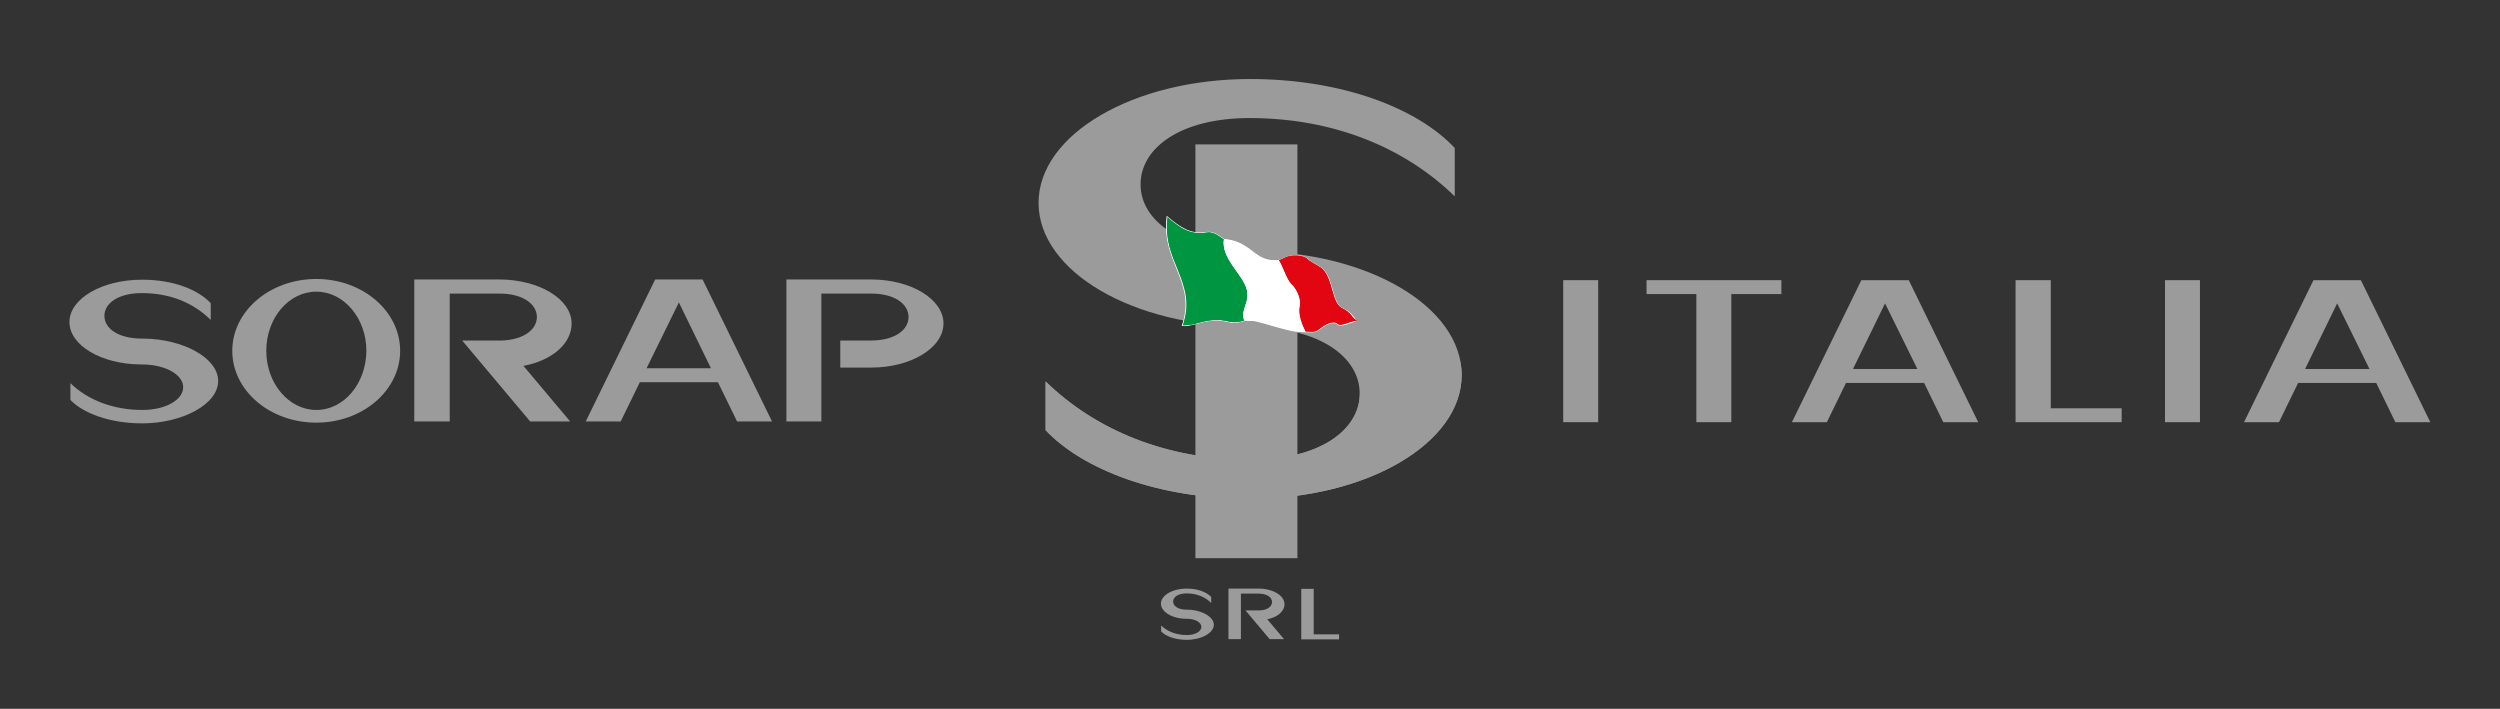
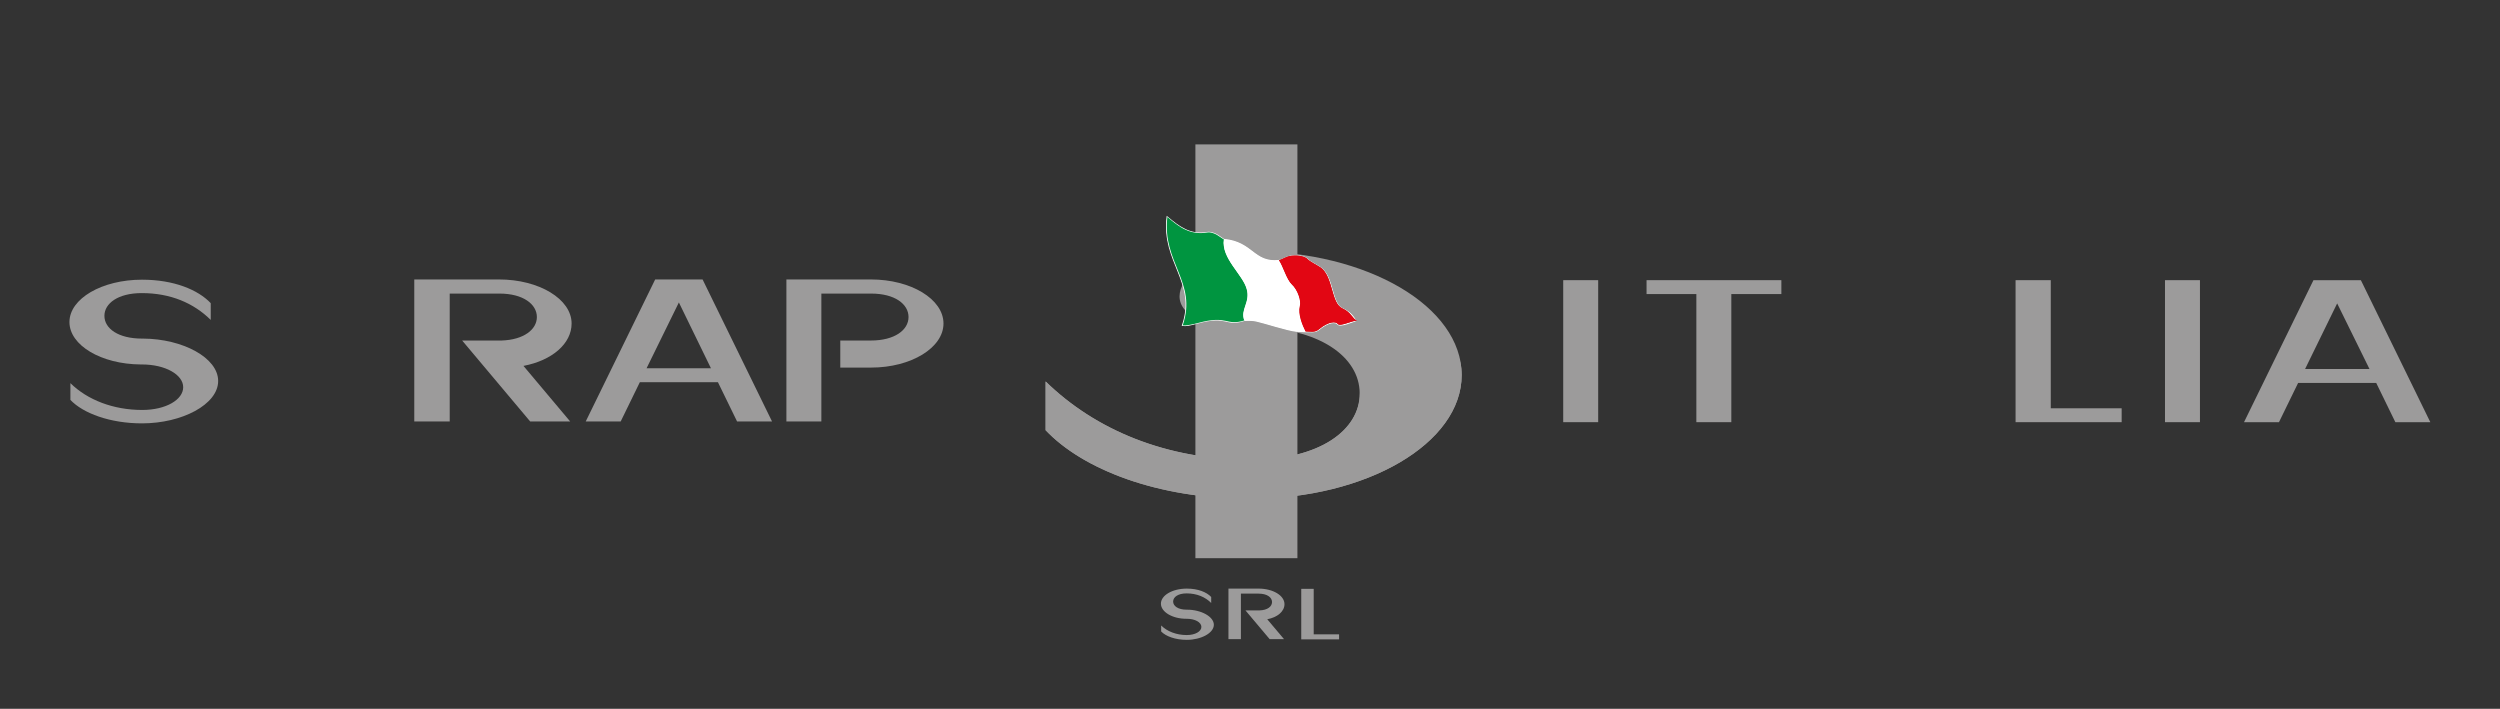
<svg xmlns="http://www.w3.org/2000/svg" version="1.1" id="Livello_1" x="0px" y="0px" viewBox="0 0 1044 296" style="enable-background:new 0 0 1044 296;" xml:space="preserve">
  <rect x="0" y="0" width="1044" height="296" fill="#333333" stroke="none" />
  <style type="text/css">
	.st0{fill:#9C9B9B;}
	.st1{fill:#FFFFFF;}
	.st2{fill:none;stroke:#FFFFFF;stroke-width:0.484;stroke-miterlimit:3.864;}
	.st3{fill:#009540;}
	.st4{fill:#AD0F0A;}
	.st5{fill:#E20613;}
</style>
  <g>
    <path class="st0" d="M436.6,179.6c15.4,16.3,46.6,28.7,85.4,28.7c48.8,0,88.4-23.2,88.4-51.7c0-28.6-39.3-51.7-88.1-51.7   c-28.7,0-49.1,31.7-0.3,31.7c28.8,0,45.8,12.4,45.8,27.7c0,15.3-16.8,27.7-45.5,27.7c-35.2,0-64.9-12.4-85.7-32.7V179.6z" />
-     <path class="st0" d="M607.4,61.7C592.1,45.4,560.9,33,522,33c-48.8,0-88.3,23.2-88.3,51.7c0,28.6,39.3,51.7,88.1,51.7   c28.7,0,49.1-31.7,0.3-31.7c-28.8,0-45.8-12.4-45.8-27.7c0-15.3,16.8-27.7,45.5-27.7c35.2,0,64.9,12.4,85.7,32.7V61.7z" />
    <rect x="499.2" y="60.3" class="st0" width="42.6" height="172.8" />
    <path class="st0" d="M436.6,179.6c15.4,16.3,46.6,28.7,85.4,28.7c48.8,0,88.4-23.2,88.4-51.7c0-28.6-42.5-7.6-42.5,7.7   c0,15.3-16.8,27.7-45.5,27.7c-35.2,0-64.9-12.4-85.7-32.7V179.6z" />
    <path class="st0" d="M29.4,167v-7c7.1,7,17.9,11.2,30,11.2c9.9,0,17.1-4.3,17.1-9.5s-7.4-9.5-17.2-9.5h-0.5   c-16.5-0.1-29.8-8-29.8-17.7c0-9.8,13.6-17.7,30.3-17.7c13.3,0,23.4,4.2,28.7,9.8v7c-7.1-7-16.7-11.2-28.8-11.2   c-9.9,0-15.6,4.3-15.6,9.5c0,5.3,5.8,9.5,15.7,9.5h0.5c16.5,0.1,31.3,8,31.3,17.7c0,9.8-15.1,17.7-31.8,17.7   C46,176.8,34.7,172.6,29.4,167" />
    <path class="st0" d="M173,116.7h35.4c16.7,0,30.3,8.2,30.3,18.4c0,8.4-8.1,15.4-20.1,17.7l19.5,23.2h-16.7l-28.4-33.8h16.5   c9.2-0.3,14.7-4.6,14.7-9.8c0-5.4-5.8-9.8-15.6-9.8c-6.6,0-14.8,0-20.8,0V176H173V116.7z" />
    <path class="st0" d="M283.5,126.3L270,153.8h26.9L283.5,126.3z M267.2,159.6l-8,16.4h-14.6l29-59.3h5.2h9.4h5.2l29,59.3h-14.6   l-8-16.4H267.2z" />
    <path class="st0" d="M328.3,116.7h35.4c16.7,0,30.3,8.2,30.3,18.4c0,10.1-13.5,18.4-30.2,18.4h-0.1h-12.8v-11.3h12.8   c9.9,0,15.7-4.4,15.7-9.8c0-5.4-5.7-9.8-15.6-9.8c-6.6,0-14.8,0-20.8,0V176h-14.6V116.7z" />
    <polygon class="st0" points="687.6,117 708.4,117 723,117 743.9,117 743.9,122.8 723,122.8 723,176.3 708.4,176.3 708.4,122.8    687.6,122.8  " />
    <rect x="652.8" y="117" class="st0" width="14.6" height="59.3" />
-     <path class="st0" d="M787.2,126.7l-13.4,27.4h26.9L787.2,126.7z M770.9,159.9l-8,16.4h-14.6l29-59.3h5.2h9.4h5.2l29,59.3h-14.6   l-8-16.4H770.9z" />
    <rect x="904.1" y="117" class="st0" width="14.6" height="59.3" />
    <polygon class="st0" points="841.7,117 856.4,117 856.4,170.5 886,170.5 886,176.3 856.4,176.3 850.6,176.3 841.7,176.3  " />
    <path class="st0" d="M976,126.7l-13.4,27.4h26.9L976,126.7z M959.7,159.9l-8,16.4h-14.6l29-59.3h5.2h9.4h5.2l29,59.3h-14.6l-8-16.4   H959.7z" />
    <path class="st0" d="M484.9,263.7v-2.5c2.5,2.5,6.4,4,10.7,4c3.5,0,6.1-1.5,6.1-3.4c0-1.9-2.6-3.4-6.1-3.4h-0.2   c-5.9,0-10.6-2.9-10.6-6.3c0-3.5,4.8-6.3,10.8-6.3c4.8,0,8.3,1.5,10.2,3.5v2.5c-2.5-2.5-6-4-10.3-4c-3.5,0-5.6,1.5-5.6,3.4   c0,1.9,2.1,3.4,5.6,3.4h0.2c5.9,0,11.2,2.9,11.2,6.3c0,3.5-5.4,6.3-11.3,6.3C490.8,267.2,486.8,265.7,484.9,263.7" />
    <path class="st0" d="M513,245.8h12.6c6,0,10.8,2.9,10.8,6.5c0,3-2.9,5.5-7.2,6.3l7,8.3h-6l-10.1-12h5.9c3.3-0.1,5.2-1.6,5.2-3.5   c0-1.9-2-3.5-5.6-3.5c-2.3,0-5.3,0-7.4,0v19H513V245.8z" />
    <polygon class="st0" points="543.4,245.9 548.6,245.9 548.6,264.9 559.2,264.9 559.2,267 548.6,267 546.6,267 543.4,267  " />
-     <path class="st0" d="M132.1,171.2c-11.5,0-20.9-11.1-20.9-24.7c0-13.6,9.3-24.7,20.9-24.7c11.5,0,20.9,11.1,20.9,24.7   C152.9,160.2,143.6,171.2,132.1,171.2 M132.1,116.5c-19.4,0-35.1,13.4-35.1,30c0,16.6,15.7,30,35.1,30c19.4,0,35-13.5,35-30   C167.1,129.9,151.4,116.5,132.1,116.5" />
    <path class="st1" d="M511.1,100c12.1,1.1,12.3,9.9,23,8.8c1.5-0.3,3-1.6,5.4-1.9c3.1-0.3,5.7,0.4,6.5,1.4c0.9,1,4.5,2.8,5.6,3.6   c5.3,3.9,4.3,14.9,9,17c3.8,1.7,5,4.1,5.5,5c-0.8,0.3-6.5,2.7-7.4,1.5c-0.9-1.2-3.9-1.1-7.9,2.2c-1.7,1.4-3.6,0.8-5.6,0.9   c-1.3,0-2.6-0.1-3.9-0.2c-3.4-0.3-13.6-3.6-16.4-4.2c-1.6-0.4-3.6-0.4-5.3-0.3c-8,2.6-6.7-2.4-19.5,1.1c-2.8,0.8-4.8,1.2-6.3,1   c6.2-18.1-8.7-26.4-6.4-45.3c4.9,4.1,9.5,7.7,16.6,6.5C507.2,96.6,510,99.5,511.1,100" />
    <path class="st2" d="M511.1,100c12.1,1.1,12.3,9.9,23,8.8c1.5-0.3,3-1.6,5.4-1.9c3.1-0.3,5.7,0.4,6.5,1.4c0.9,1,4.5,2.8,5.6,3.6   c5.3,3.9,4.3,14.9,9,17c3.8,1.7,5,4.1,5.5,5c-0.8,0.3-6.5,2.7-7.4,1.5c-0.9-1.2-3.9-1.1-7.9,2.2c-1.7,1.4-3.6,0.8-5.6,0.9   c-1.3,0-2.6-0.1-3.9-0.2c-3.4-0.3-13.6-3.6-16.4-4.2c-1.6-0.4-3.6-0.4-5.3-0.3c-8,2.6-6.7-2.4-19.5,1.1c-2.8,0.8-4.8,1.2-6.3,1   c6.2-18.1-8.7-26.4-6.4-45.3c4.9,4.1,9.5,7.7,16.6,6.5C507.2,96.6,510,99.5,511.1,100z" />
-     <path class="st3" d="M519.7,133.8c-1.8-4.5,2.6-7.5,1-13.1c-1.7-6.1-10.7-12.8-9.6-20.7c-1.1-0.5-4-3.4-7-2.9   c-7.1,1.2-11.6-1.1-16.4-5.2c-2.2,19,12.9,24.6,6.7,42.7c1.7,1.6,3,1.1,5.8,0.3C513,131.4,511.7,136.3,519.7,133.8" />
    <path class="st3" d="M519.7,133.8c-1.8-4.5,2.6-7.5,1-13.1c-1.7-6.1-10.7-12.8-9.6-20.7c-1.1-0.5-4-3.4-7-2.9   c-7.1,1.2-11.8-2.3-16.6-6.5c-2.3,19,12.6,27.2,6.4,45.3c1.6,0.1,3.5-0.3,6.3-1C513,131.4,511.7,136.3,519.7,133.8" />
    <path class="st4" d="M545.2,138.4c2,0,3.9,0.6,5.6-0.9c4-3.3,7-3.4,7.9-2.2c0.9,1.2,6.1-1.5,7.9-1.4c-2-1-2.3-3.4-6-5.1   c-4.8-2.1-3.8-13.1-9-17c-1.1-0.8-4.7-2.6-5.6-3.6c-0.9-1-3.4-1.7-6.5-1.4c-2.4,0.2-3.9,1.5-5.4,1.9c1.7,2.4,3.1,7.9,5.4,10.1   c2.3,2.1,4,6.8,3.3,9.1C542,131.1,543.8,135.7,545.2,138.4" />
-     <path class="st1" d="M511.1,100c12.1,1.1,12.3,9.9,23,8.8c1.7,2.3,3.1,7.9,5.4,10.1c2.4,2.1,4,6.9,3.3,9.1c-0.8,3.1,1,7.7,2.4,10.5   c-1.3,0-2.6-0.1-3.9-0.2c-3.4-0.3-13.6-3.6-16.4-4.2c-1.6-0.4-3.6-0.4-5.3-0.3c-1.8-4.5,2.6-7.5,1-13.1   C519,114.6,509.9,107.9,511.1,100" />
    <path class="st1" d="M511.1,100c12.1,1.1,12.3,9.9,23,8.8c1.7,2.3,3.1,7.9,5.4,10.1c2.4,2.1,4,6.9,3.3,9.1c-0.8,3.1,1,7.7,2.4,10.5   c-1.3,0-2.6-0.1-3.9-0.2c-3.4-0.3-13.6-3.6-16.4-4.2c-1.6-0.4-3.6-0.4-5.3-0.3c-1.8-4.5,2.6-7.5,1-13.1   C519,114.6,509.9,107.9,511.1,100" />
    <path class="st5" d="M545.2,138.4c2,0,3.9,0.6,5.6-0.9c4-3.3,7-3.4,7.9-2.2c0.9,1.2,6.1-1.5,7.9-1.4c-2-1-2.3-3.4-6-5.1   c-4.8-2.1-3.8-13.1-9-17c-1.1-0.8-4.7-2.6-5.6-3.6c-0.9-1-3.4-1.7-6.5-1.4c-2.4,0.2-3.9,1.5-5.4,1.9c1.7,2.4,3.1,7.9,5.4,10.1   c2.3,2.1,4,6.8,3.3,9.1C542,131.1,543.8,135.7,545.2,138.4" />
  </g>
</svg>